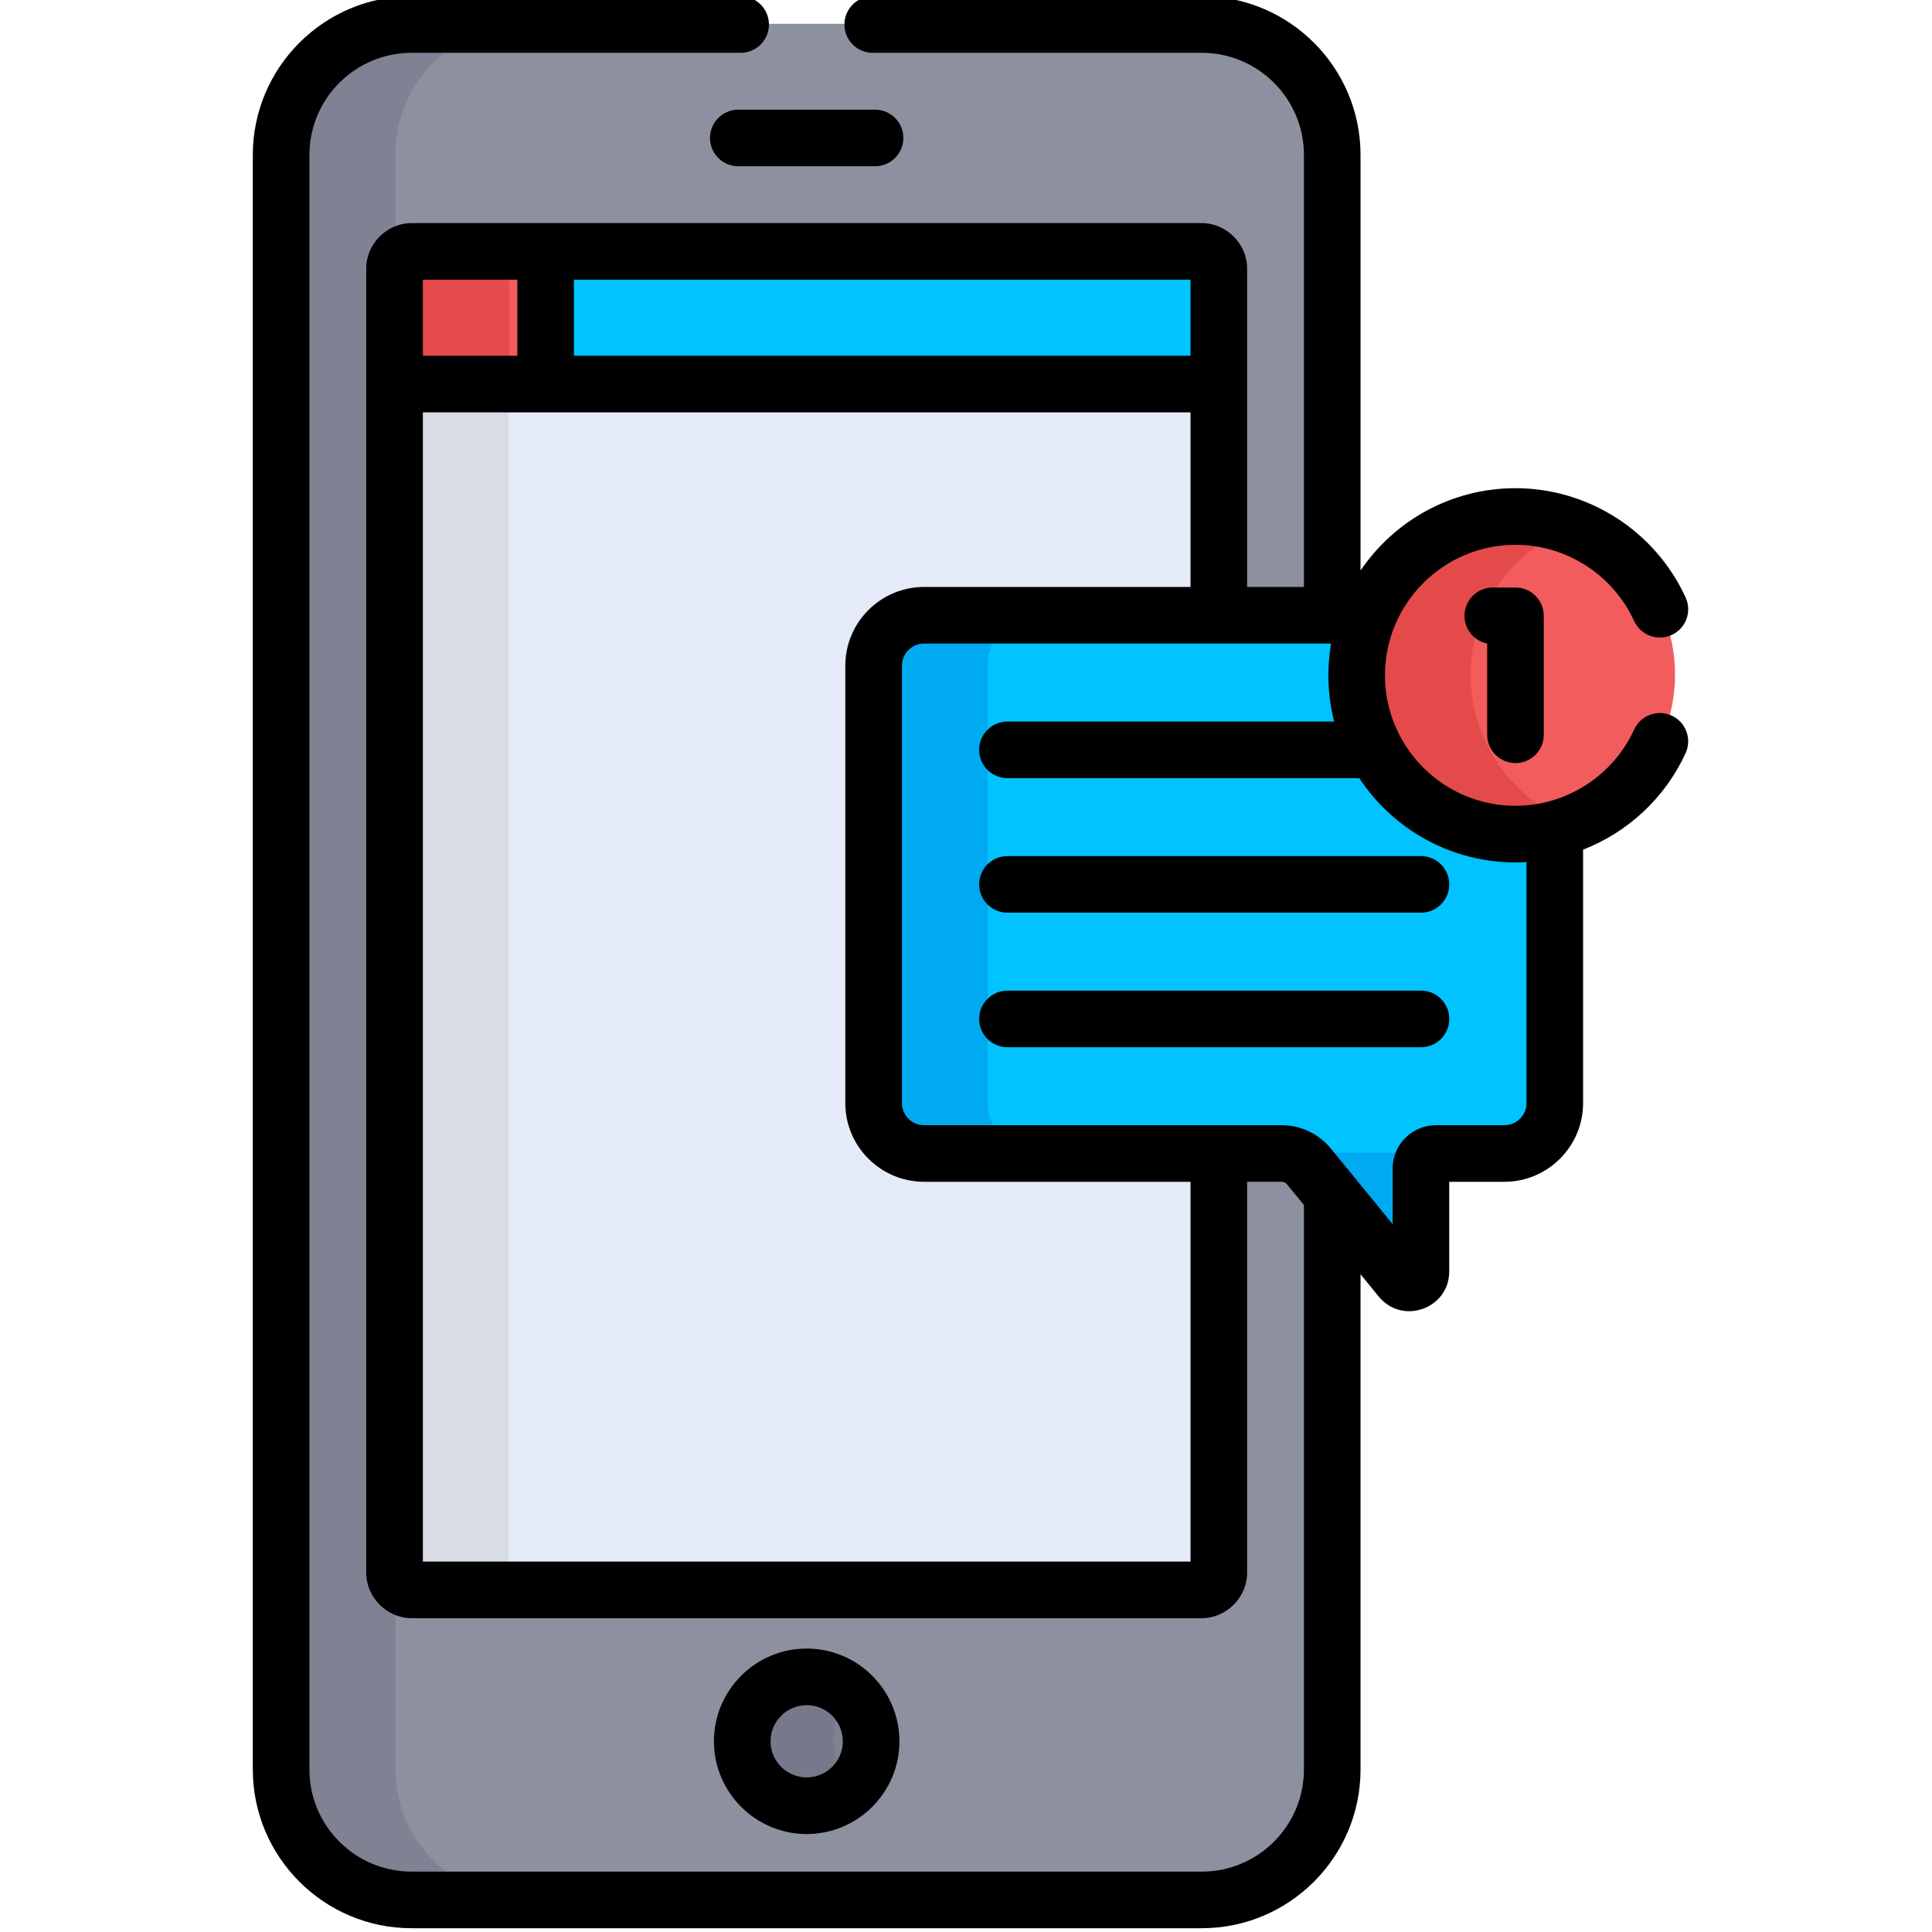
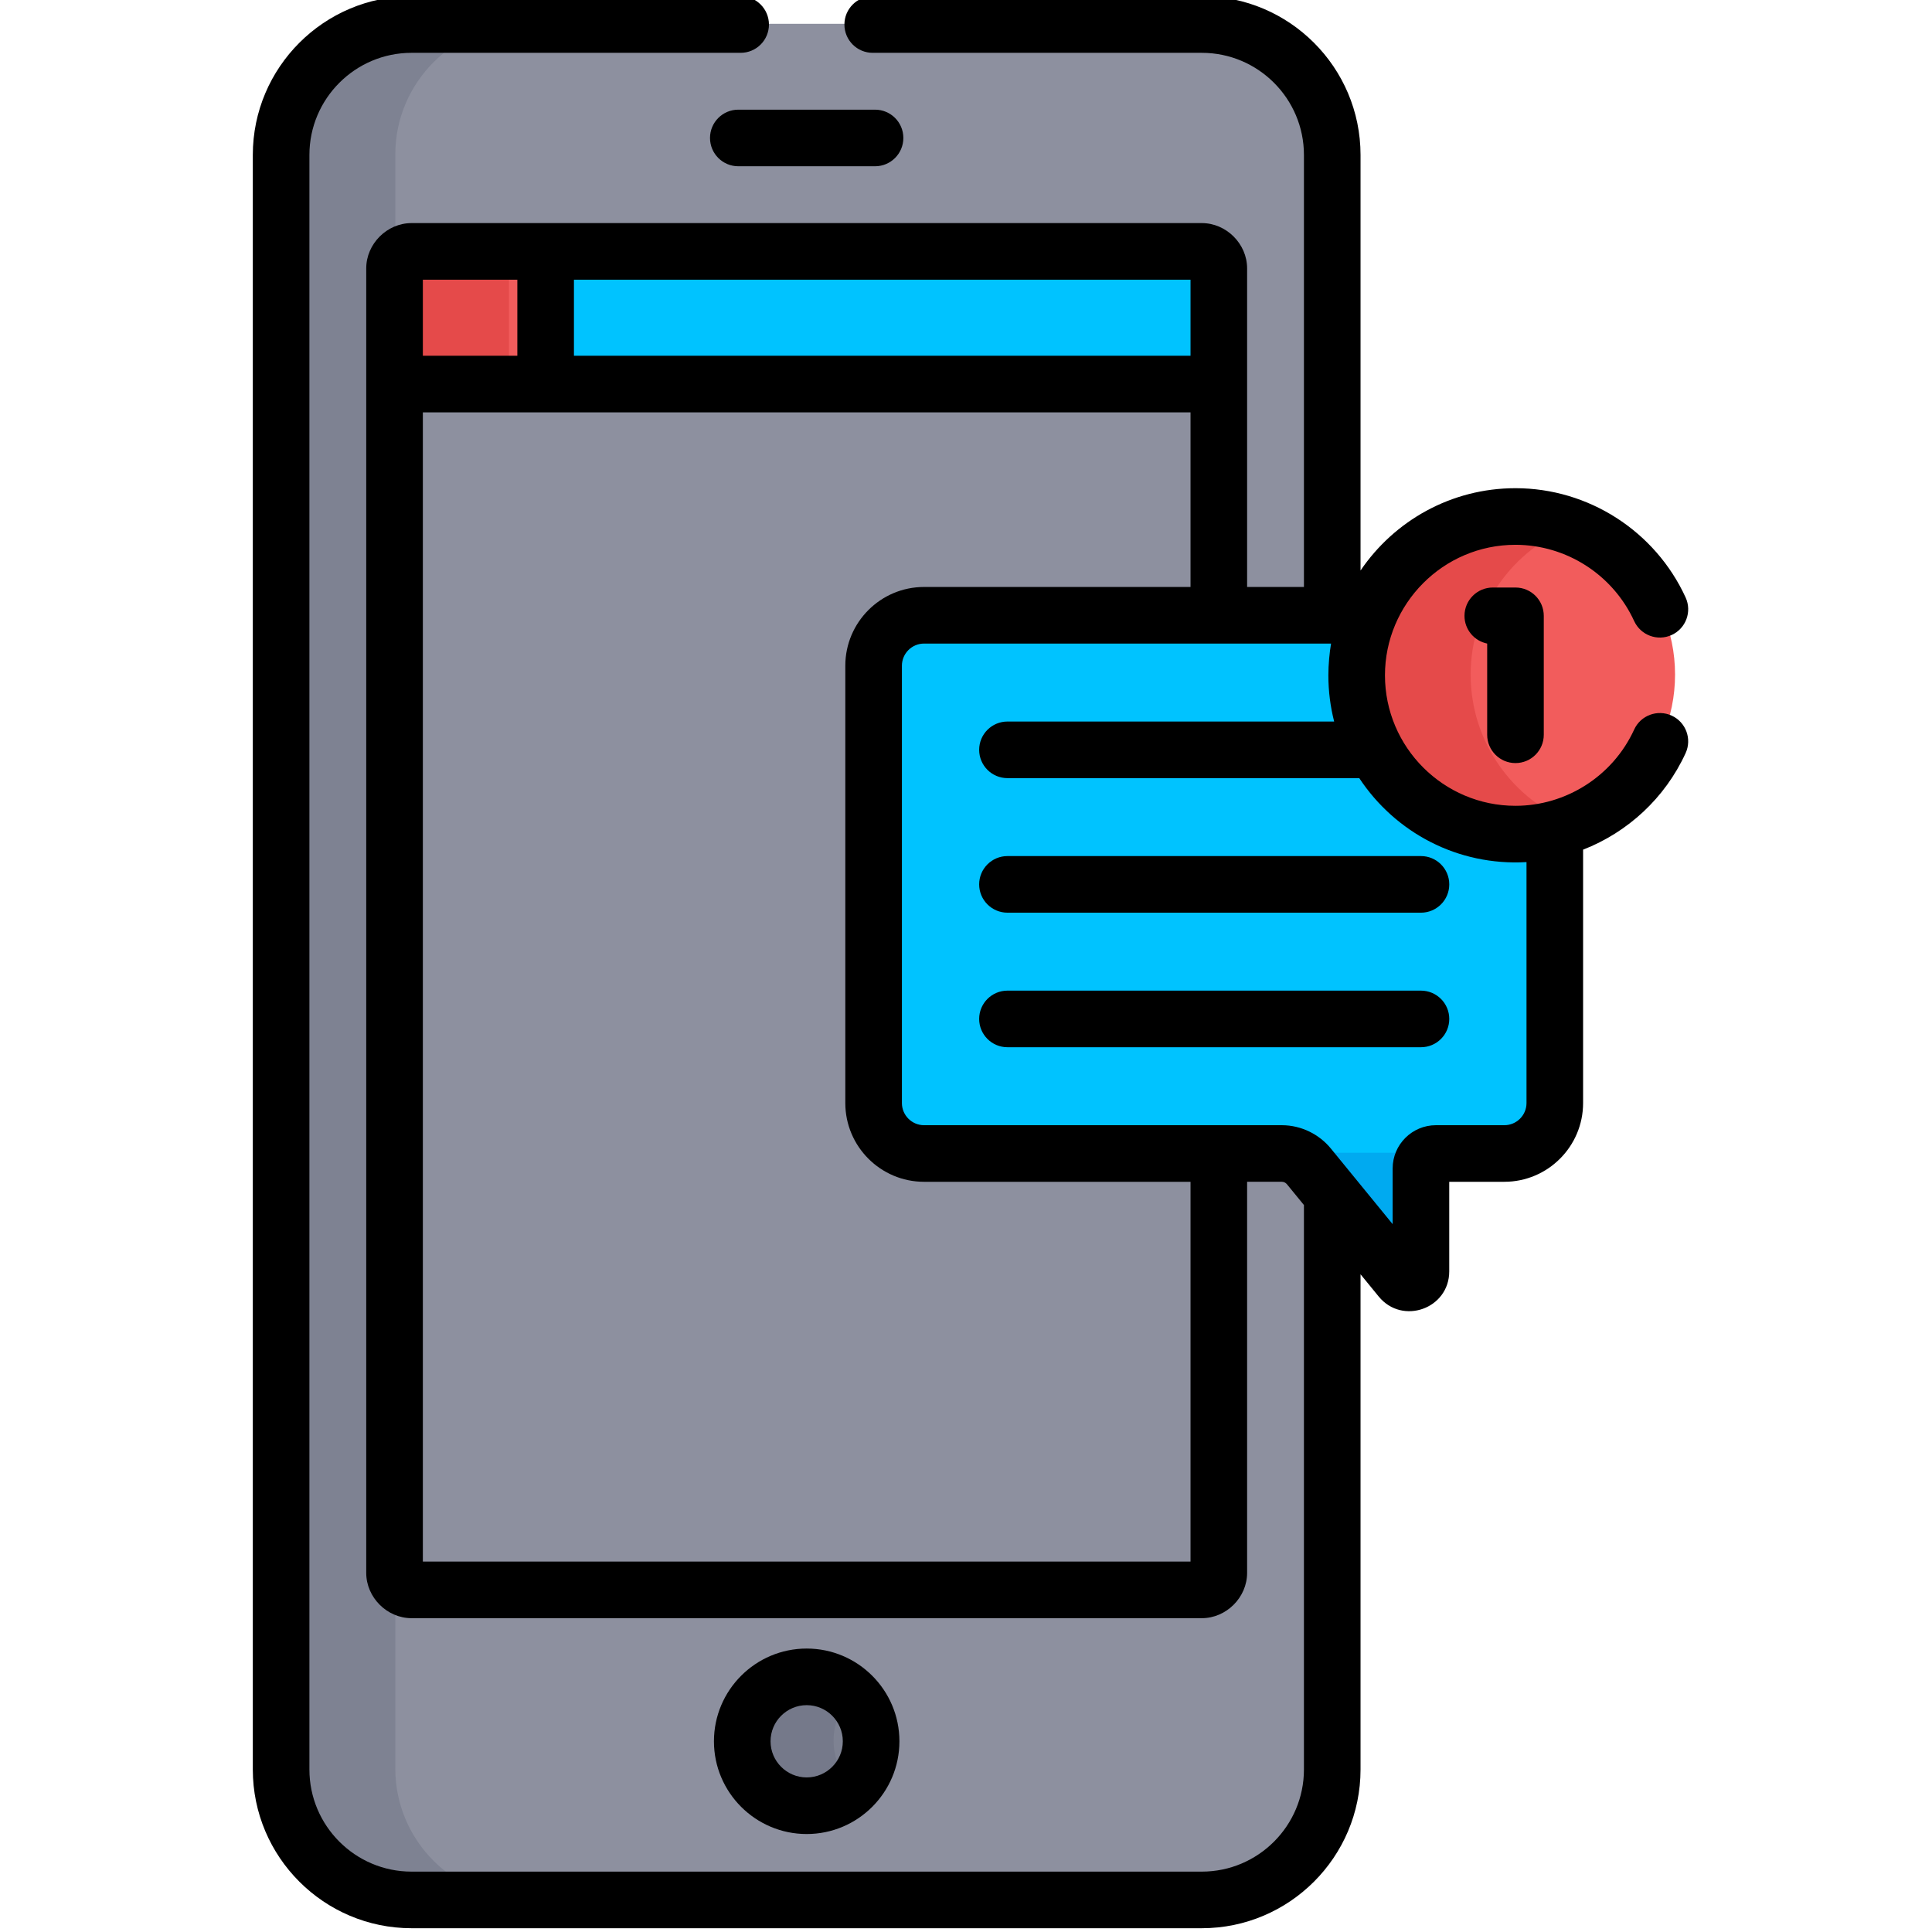
<svg xmlns="http://www.w3.org/2000/svg" height="511pt" viewBox="-66 1 511 511.999" width="511pt">
  <path d="m252.191 7.309h-209.422c-19.012 0-34.566 15.559-34.566 34.57v427.859c0 19.012 15.555 34.57 34.566 34.57h209.422c19.012 0 34.57-15.559 34.57-34.57v-427.859c0-19.012-15.555-34.57-34.57-34.57zm0 0" fill="#8d909f" />
  <path d="m38.262 469.738v-427.859c0-19.012 15.559-34.57 34.57-34.57h-30.062c-19.012 0-34.566 15.559-34.566 34.57v427.859c0 19.016 15.555 34.57 34.566 34.57h30.062c-19.012 0-34.57-15.555-34.57-34.57zm0 0" fill="#7e8292" />
-   <path d="m38.262 100.586v317.047c0 2.402 2.109 4.512 4.512 4.512h209.418c2.402 0 4.512-2.109 4.512-4.512v-317.047zm0 0" fill="#e4eaf8" />
-   <path d="m68.266 417.633v-317.047h-30.004v317.047c0 2.402 2.109 4.512 4.512 4.512h30c-2.402 0-4.508-2.109-4.508-4.512zm0 0" fill="#d8dce5" />
  <path d="m147.48 445.191c-9.391 0-17.074 7.684-17.074 17.078 0 9.391 7.684 17.074 17.074 17.074s17.078-7.684 17.078-17.074c0-9.395-7.684-17.078-17.078-17.078zm0 0" fill="#7e8292" />
  <path d="m154.406 462.27c0-4.727 1.949-9.016 5.078-12.117-3.09-3.059-7.336-4.961-12.004-4.961-9.391 0-17.074 7.684-17.074 17.078 0 9.391 7.684 17.074 17.074 17.074 4.668 0 8.914-1.898 12.004-4.961-3.129-3.102-5.078-7.391-5.078-12.113zm0 0" fill="#75798a" />
  <path d="m252.191 67.43h-209.422c-2.402 0-4.508 2.109-4.508 4.508v30.648h218.438v-30.648c0-2.398-2.105-4.508-4.508-4.508zm0 0" fill="#00c3ff" />
  <path d="m78.305 67.43h-35.535c-2.402 0-4.508 2.109-4.508 4.508v30.648h40.039v-35.156zm0 0" fill="#f25c5c" />
  <path d="m72.898 67.43h-30.129c-2.402 0-4.508 2.109-4.508 4.508v30.648h30.125v-30.648c.004-2.398 2.109-4.508 4.512-4.508zm0 0" fill="#e54a4a" />
  <path d="m331.16 163.859h-152.57c-7.355 0-13.371 6.02-13.371 13.371v115.895c0 7.352 6.016 13.371 13.371 13.371h94.805c2.777 0 5.41 1.246 7.168 3.398l24.32 29.758c1.805 2.207 5.387.93 5.387-1.922v-27.273c0-2.188 1.773-3.961 3.961-3.961h18.141c7.355 0 13.371-6.016 13.371-13.371v-114.68c0-8.055-6.527-14.586-14.582-14.586zm0 0" fill="#00c3ff" />
-   <path d="m195.219 293.125v-115.891c0-7.355 6.02-13.375 13.375-13.375h-30.004c-7.355 0-13.371 6.02-13.371 13.375v115.891c0 7.355 6.016 13.371 13.371 13.371h30.004c-7.355 0-13.375-6.016-13.375-13.371zm0 0" fill="#00aaf0" />
-   <path d="m303.398 306.496h-30.004c2.777 0 5.41 1.25 7.168 3.398l24.32 29.758c1.809 2.211 5.387.934 5.387-1.922v-27.273c0-.27.027-.539.082-.797-1.754-2-4.285-3.164-6.953-3.164zm0 0" fill="#00aaf0" />
+   <path d="m303.398 306.496h-30.004c2.777 0 5.41 1.25 7.168 3.398l24.32 29.758c1.809 2.211 5.387.934 5.387-1.922v-27.273c0-.27.027-.539.082-.797-1.754-2-4.285-3.164-6.953-3.164z" fill="#00aaf0" />
  <path d="m377.406 179.77c0 23.242-18.844 42.086-42.086 42.086-23.242 0-42.086-18.844-42.086-42.086 0-23.242 18.844-42.082 42.086-42.082 23.242 0 42.086 18.84 42.086 42.082zm0 0" fill="#f25c5c" />
  <path d="m323.238 179.77c0-17.953 11.25-33.277 27.082-39.32-4.66-1.777-9.715-2.762-15-2.762-23.242 0-42.086 18.84-42.086 42.082 0 23.242 18.844 42.086 42.086 42.086 5.285 0 10.34-.984 15-2.762-15.832-6.047-27.082-21.367-27.082-39.324zm0 0" fill="#e54a4a" />
  <path d="m171.855 462.461c0-13.555-11.023-24.578-24.574-24.578s-24.578 11.023-24.578 24.578c0 13.551 11.027 24.574 24.578 24.574s24.574-11.023 24.574-24.574zm-34.152 0c0-5.281 4.297-9.578 9.578-9.578 5.277 0 9.574 4.297 9.574 9.578 0 5.277-4.297 9.574-9.574 9.574-5.281 0-9.578-4.297-9.578-9.574zm0 0" />
  <path d="m121.66 37.562c0 4.141 3.355 7.5 7.5 7.5h36.238c4.145 0 7.5-3.359 7.5-7.5 0-4.145-3.355-7.5-7.5-7.5h-36.238c-4.145 0-7.5 3.355-7.5 7.5zm0 0" />
  <path d="m192.988 235.371c0 4.141 3.359 7.5 7.504 7.5h109.574c4.145 0 7.504-3.359 7.504-7.5 0-4.145-3.359-7.504-7.504-7.504h-109.574c-4.145 0-7.504 3.359-7.504 7.504zm0 0" />
  <path d="m310.066 263.527h-109.574c-4.145 0-7.504 3.359-7.504 7.5 0 4.145 3.359 7.5 7.504 7.5h109.574c4.145 0 7.504-3.355 7.504-7.5 0-4.141-3.359-7.5-7.504-7.5zm0 0" />
  <path d="m335.117 203.223c4.145 0 7.5-3.359 7.5-7.5v-31.523c0-4.141-3.355-7.5-7.5-7.5h-6.012c-4.141 0-7.5 3.359-7.5 7.5 0 3.633 2.582 6.664 6.012 7.352v24.172c0 4.141 3.355 7.5 7.5 7.5zm0 0" />
  <path d="m366.57 165.586c1.723 3.762 6.176 5.418 9.941 3.691 3.766-1.723 5.422-6.176 3.695-9.941-8.059-17.59-25.758-28.961-45.09-28.961-17.059 0-32.133 8.66-41.059 21.816v-110.121c0-23.195-18.871-42.07-42.066-42.07h-87.211c-4.145 0-7.5 3.359-7.5 7.5 0 4.145 3.355 7.5 7.5 7.5h87.211c14.926 0 27.066 12.145 27.066 27.07v114.48h-15.059c0-15.164 0-66.852 0-84.422 0-6.508-5.5-12.008-12.012-12.008-10.457 0-199.211 0-209.418 0-6.512 0-12.012 5.5-12.012 12.008v345.695c0 6.512 5.5 12.012 12.012 12.012h209.418c6.512 0 12.012-5.5 12.012-12.012v-103.637h9.191c.531 0 1.027.238 1.359.648l4.508 5.512v149.582c0 14.926-12.145 27.07-27.07 27.07h-209.418c-14.926 0-27.07-12.145-27.07-27.07v-427.859c0-14.926 12.145-27.07 27.07-27.07h87.211c4.141 0 7.5-3.355 7.5-7.5 0-4.141-3.359-7.5-7.5-7.5h-87.211c-23.199 0-42.07 18.875-42.07 42.07v427.859c0 23.195 18.871 42.07 42.07 42.07h209.418c23.199 0 42.07-18.875 42.07-42.07v-131.23l4.816 5.895c6.273 7.668 18.691 3.227 18.691-6.672v-23.734h14.602c11.508 0 20.871-9.363 20.871-20.871v-67.148c11.82-4.605 21.707-13.66 27.168-25.582 1.723-3.766.07-8.215-3.695-9.941-3.766-1.723-8.219-.07-9.941 3.695-5.711 12.465-18.199 20.207-31.453 20.207-19.066 0-34.586-15.512-34.586-34.582 0-18.922 15.395-34.586 34.586-34.586 13.484 0 25.828 7.93 31.453 20.207zm-117.57-70.312h-163.398v-20.152h163.398zm-203.438-20.152h25.039v20.152h-25.039zm203.438 339.715h-203.438v-304.559h203.438v46.273h-70.609c-11.512 0-20.875 9.363-20.875 20.871v115.895c0 11.508 9.363 20.871 20.875 20.871h70.609zm89.039-185.375v63.855c0 3.238-2.633 5.871-5.871 5.871h-18.137c-6.32 0-11.465 5.141-11.465 11.461v14.758c-10.324-12.633-10.113-12.375-16.398-20.066-2.98-3.648-7.723-6.152-12.977-6.152-10.793 0-77.859 0-94.805 0-3.234 0-5.871-2.633-5.871-5.871v-115.895c0-3.238 2.637-5.871 5.871-5.871h107.859c-.418 2.441-.715 5.578-.715 8.41 0 4.227.535 8.332 1.535 12.25h-86.574c-4.145 0-7.504 3.359-7.504 7.5 0 4.141 3.359 7.5 7.504 7.5h93.227c9.527 14.426 26.133 23.312 44.32 22.25zm0 0" />
</svg>